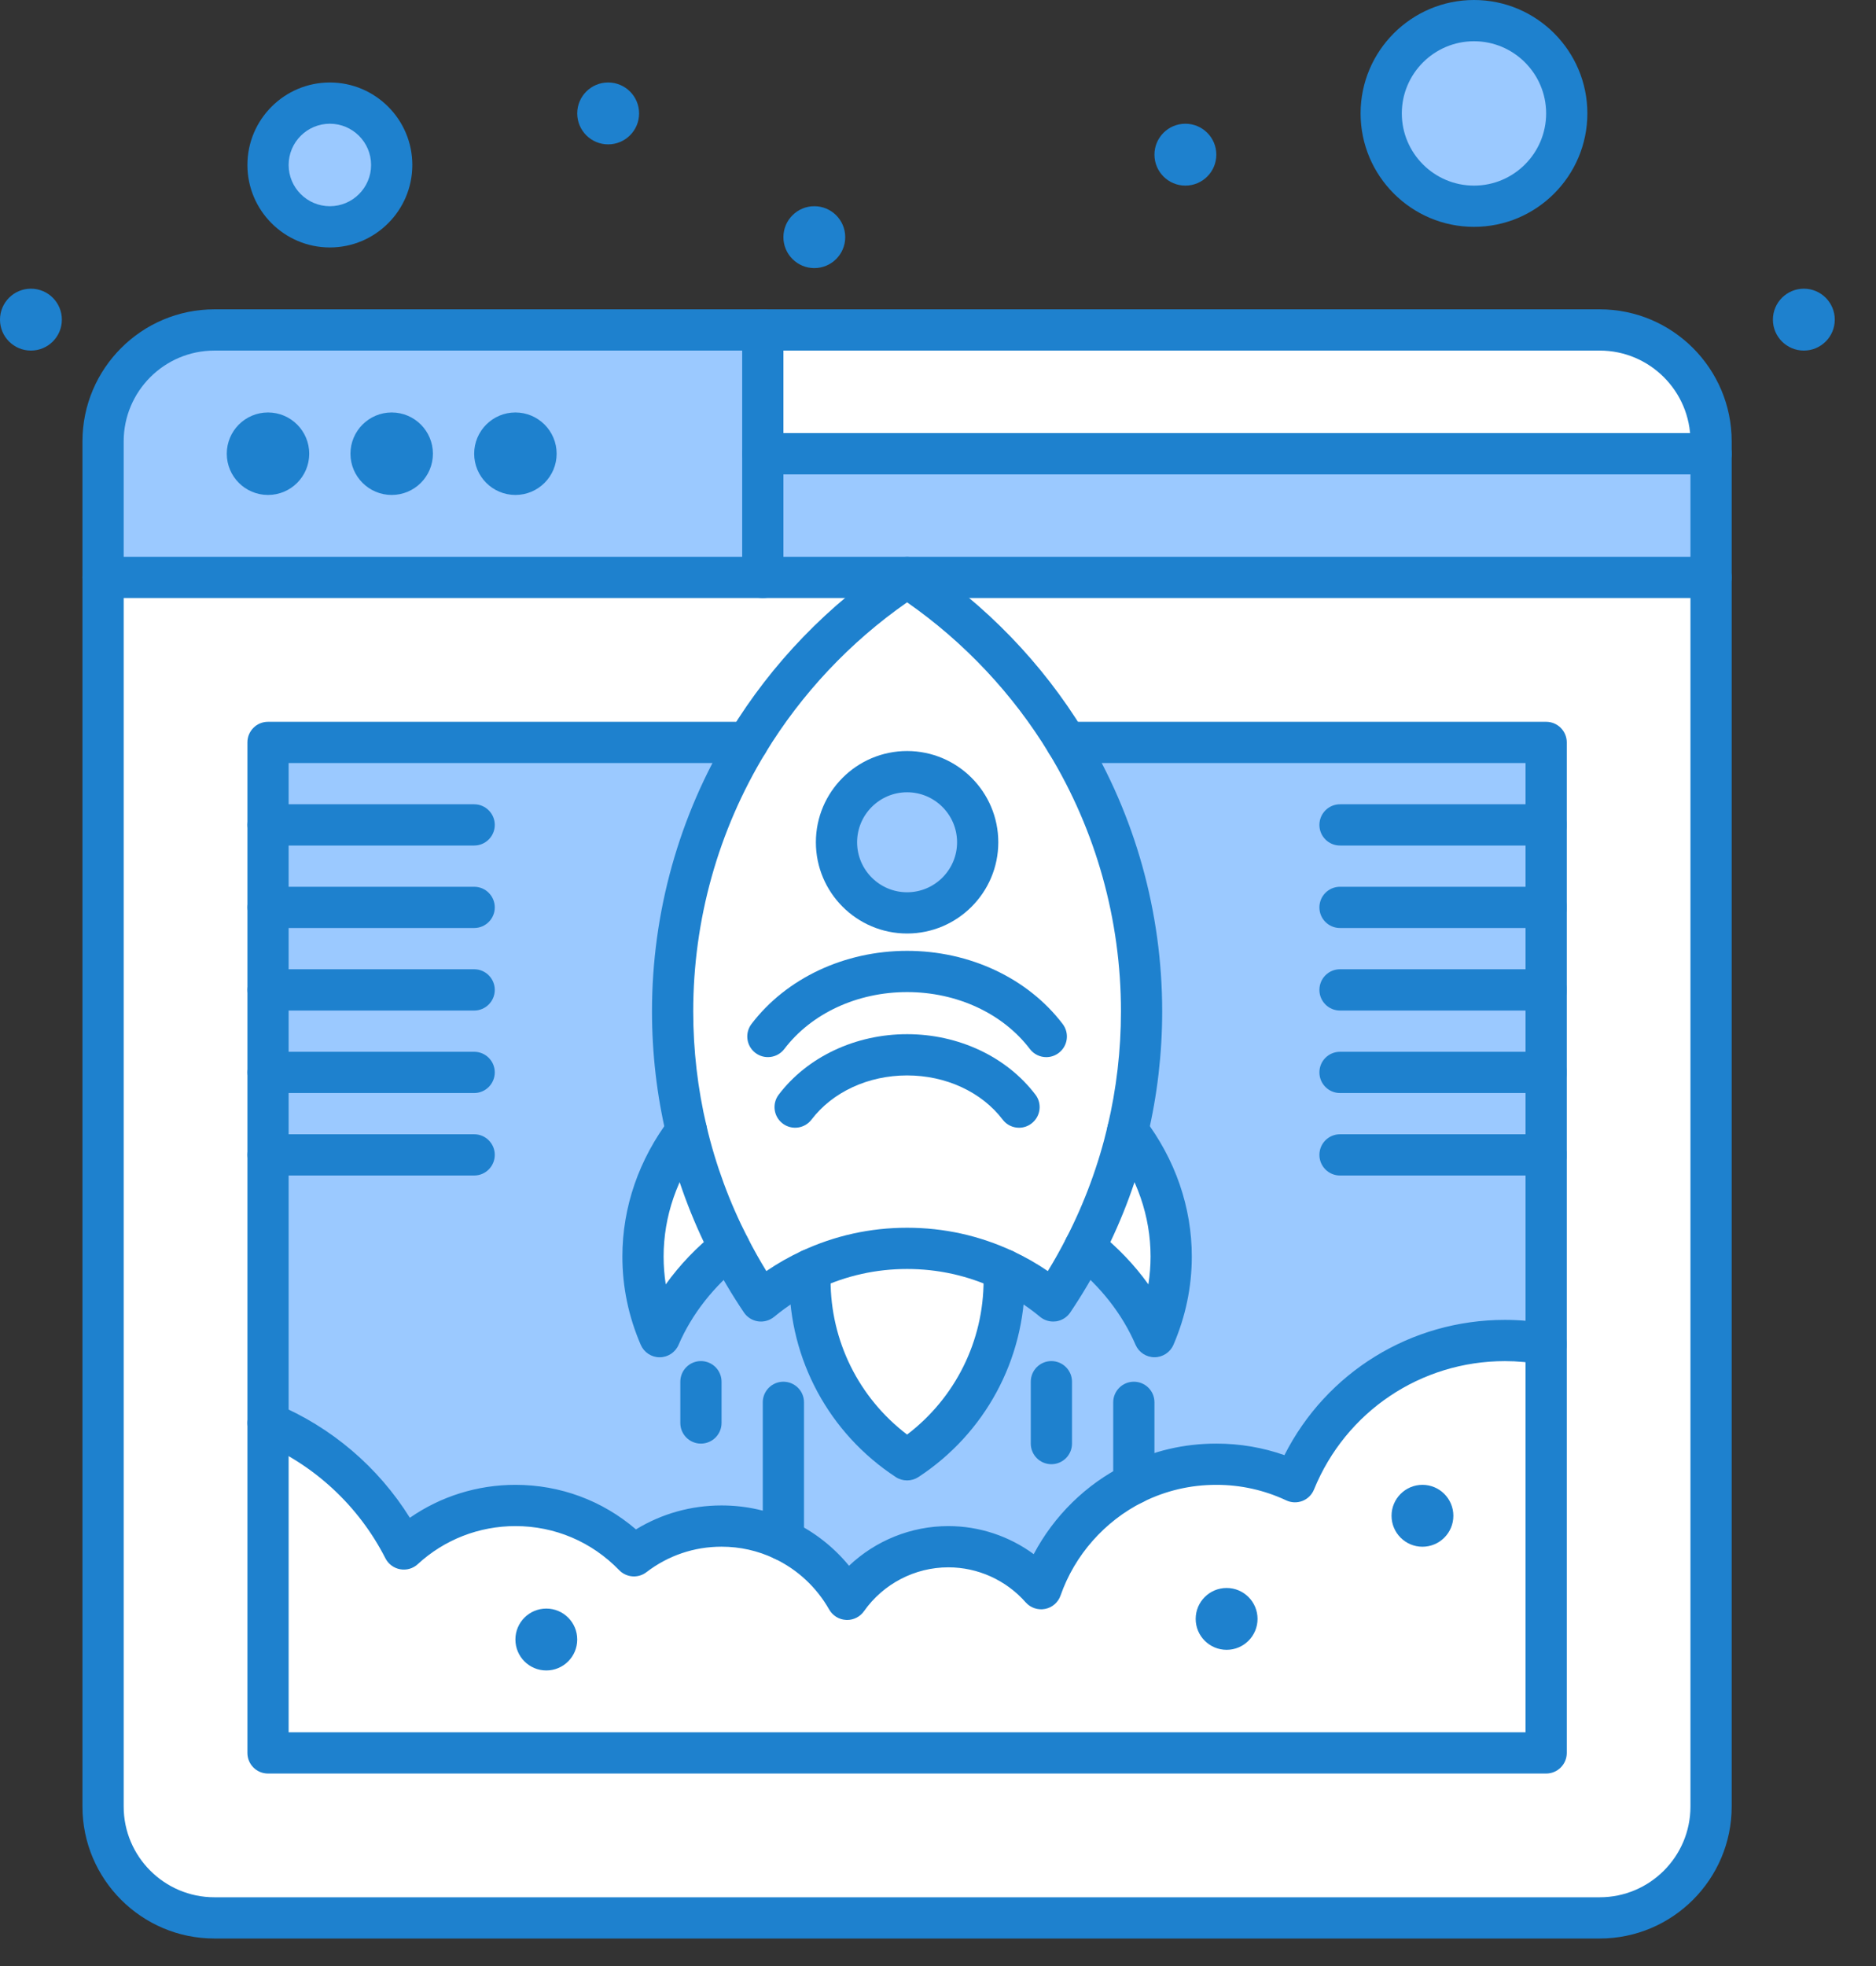
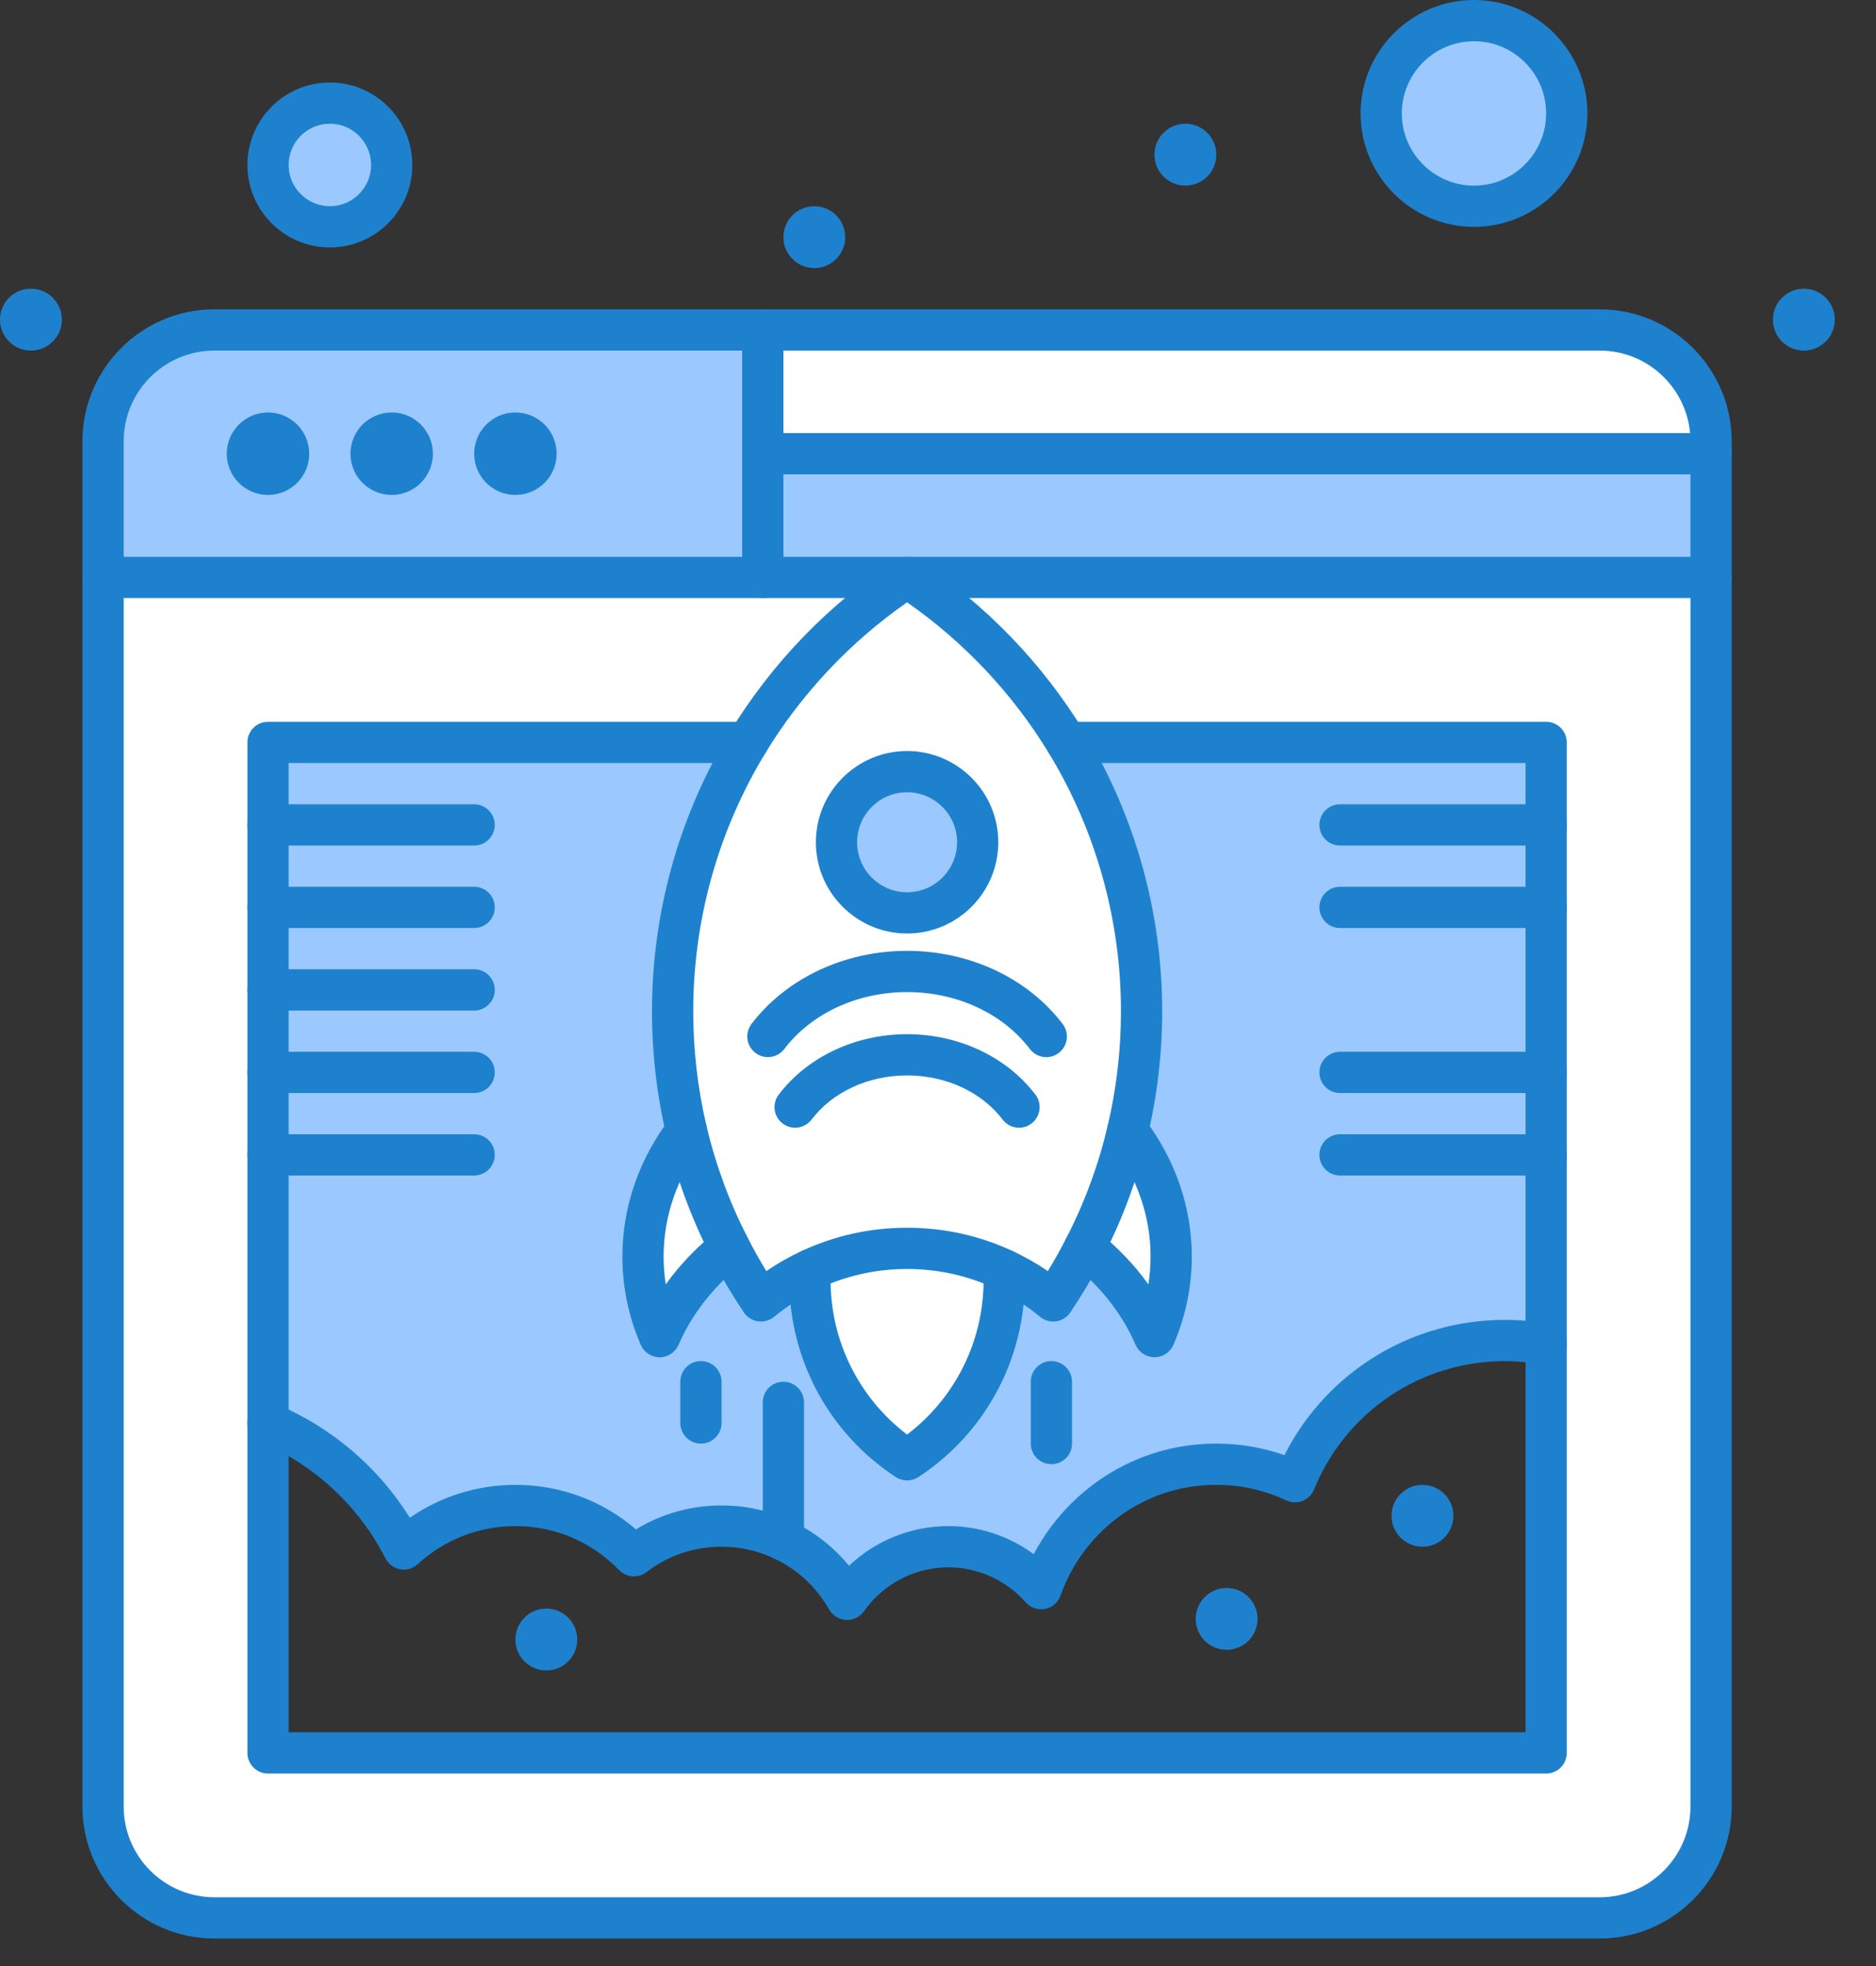
<svg xmlns="http://www.w3.org/2000/svg" width="42" height="44" viewBox="0 0 42 44" fill="none">
  <rect x="0" y="0" width="42" height="44" fill="#333333" stroke="none" />
  <path d="M23.876 16.615C22.976 15.134 21.754 13.872 20.308 12.923C18.861 13.872 17.639 15.134 16.739 16.615C15.673 18.37 15.058 20.429 15.058 22.633C15.058 23.553 15.165 24.448 15.368 25.307C15.584 26.224 15.91 27.099 16.331 27.918C16.542 28.332 16.779 28.732 17.037 29.114C17.371 28.838 17.741 28.602 18.139 28.418C18.799 28.11 19.533 27.939 20.308 27.939C21.082 27.939 21.817 28.11 22.476 28.418C22.874 28.602 23.244 28.838 23.578 29.114C23.837 28.732 24.073 28.332 24.284 27.918C24.705 27.099 25.031 26.224 25.247 25.307C25.45 24.448 25.557 23.553 25.557 22.633C25.557 20.429 24.943 18.37 23.876 16.615Z" fill="white" />
  <path d="M4.8 7.385C3.424 7.385 2.308 8.501 2.308 9.877V12.923H17.077V10.154V7.385H4.8Z" fill="#9BC9FF" />
  <path d="M33 0.461C34.147 0.461 35.077 1.391 35.077 2.538C35.077 3.686 34.147 4.615 33 4.615C31.853 4.615 30.923 3.686 30.923 2.538C30.923 1.391 31.853 0.461 33 0.461Z" fill="#9BC9FF" />
  <path d="M7.385 2.308C8.15 2.308 8.769 2.928 8.769 3.692C8.769 4.457 8.15 5.077 7.385 5.077C6.62 5.077 6 4.457 6 3.692C6 2.928 6.62 2.308 7.385 2.308Z" fill="#9BC9FF" />
  <path d="M38.308 10.154V12.923H20.308H17.077V10.154H38.308Z" fill="#9BC9FF" />
  <path d="M38.308 9.877V10.154H17.077V7.385H35.815C37.192 7.385 38.308 8.501 38.308 9.877Z" fill="white" />
  <path d="M38.308 12.923V40.431C38.308 41.807 37.192 42.923 35.815 42.923H4.8C3.424 42.923 2.308 41.807 2.308 40.431V12.923H17.077H20.308C18.861 13.872 17.639 15.134 16.739 16.615H6V18.461V20.308V22.154V24V25.846V31.845V39.23H34.615V30.085V25.846V24V22.154V20.308V18.461V16.615H23.876C22.976 15.134 21.754 13.872 20.308 12.923H38.308Z" fill="white" />
  <path d="M6 25.846V24V22.154V20.308V18.461V16.615H16.739C15.673 18.37 15.058 20.429 15.058 22.633C15.058 23.553 15.165 24.448 15.368 25.307C14.755 26.115 14.395 27.081 14.395 28.121C14.395 28.753 14.527 29.357 14.768 29.914C15.101 29.143 15.642 28.462 16.331 27.918C16.543 28.332 16.779 28.732 17.037 29.115C17.371 28.838 17.741 28.602 18.14 28.418C18.136 28.494 18.133 28.571 18.133 28.647C18.133 30.331 18.998 31.812 20.308 32.67C21.617 31.812 22.483 30.331 22.483 28.647C22.483 28.571 22.48 28.494 22.476 28.418C22.874 28.602 23.244 28.838 23.578 29.115C23.837 28.732 24.073 28.332 24.284 27.918C24.974 28.462 25.515 29.143 25.847 29.914C26.088 29.357 26.22 28.753 26.22 28.121C26.22 27.081 25.861 26.115 25.247 25.307C25.45 24.448 25.557 23.553 25.557 22.633C25.557 20.429 24.944 18.37 23.876 16.615H34.615V18.461V20.308V22.154V24V25.846V30.085C34.316 30.03 34.008 30 33.692 30C31.567 30 29.747 31.307 28.991 33.16C28.457 32.909 27.86 32.769 27.231 32.769C26.567 32.769 25.94 32.924 25.385 33.201C24.419 33.681 23.668 34.526 23.309 35.555C22.801 34.979 22.059 34.615 21.231 34.615C20.294 34.615 19.467 35.081 18.965 35.793C18.638 35.217 18.139 34.751 17.538 34.465C17.119 34.265 16.649 34.154 16.154 34.154C15.415 34.154 14.736 34.402 14.192 34.818C13.52 34.124 12.581 33.692 11.539 33.692C10.575 33.692 9.698 34.061 9.041 34.666C8.396 33.401 7.317 32.395 6 31.845V25.846Z" fill="#9BC9FF" />
-   <path d="M33.692 30C31.567 30 29.747 31.307 28.991 33.161C28.457 32.909 27.86 32.769 27.231 32.769C26.567 32.769 25.94 32.924 25.385 33.201C24.419 33.681 23.668 34.526 23.309 35.555C22.801 34.979 22.059 34.615 21.231 34.615C20.294 34.615 19.467 35.081 18.965 35.793C18.638 35.217 18.139 34.751 17.538 34.465C17.119 34.266 16.649 34.154 16.154 34.154C15.415 34.154 14.736 34.402 14.192 34.819C13.52 34.124 12.581 33.692 11.539 33.692C10.575 33.692 9.698 34.062 9.041 34.666C8.396 33.401 7.317 32.395 6 31.845V39.231H34.615V30.085C34.316 30.03 34.008 30 33.692 30Z" fill="white" />
  <path d="M26.22 28.122C26.22 28.753 26.088 29.357 25.847 29.914C25.515 29.143 24.974 28.462 24.284 27.919C24.705 27.1 25.031 26.225 25.247 25.307C25.861 26.115 26.22 27.081 26.22 28.122Z" fill="white" />
  <path d="M15.368 25.307C15.584 26.225 15.91 27.1 16.331 27.919C15.641 28.462 15.101 29.143 14.768 29.914C14.527 29.357 14.395 28.753 14.395 28.122C14.395 27.081 14.754 26.115 15.368 25.307Z" fill="white" />
  <path d="M22.476 28.418C22.48 28.494 22.482 28.571 22.482 28.647C22.482 30.331 21.617 31.812 20.308 32.67C18.998 31.812 18.133 30.331 18.133 28.647C18.133 28.571 18.136 28.494 18.139 28.418C18.798 28.11 19.533 27.939 20.308 27.939C21.082 27.939 21.817 28.11 22.476 28.418Z" fill="white" />
  <path d="M20.308 17.27C21.181 17.27 21.888 17.977 21.888 18.85C21.888 19.724 21.181 20.431 20.308 20.431C19.434 20.431 18.727 19.724 18.727 18.85C18.727 17.977 19.434 17.27 20.308 17.27Z" fill="#9BC9FF" />
  <path d="M40.385 7.846C40.767 7.846 41.077 7.536 41.077 7.154C41.077 6.771 40.767 6.461 40.385 6.461C40.002 6.461 39.692 6.771 39.692 7.154C39.692 7.536 40.002 7.846 40.385 7.846Z" fill="#1E81CE" />
  <path d="M31.846 34.616C32.228 34.616 32.538 34.306 32.538 33.923C32.538 33.541 32.228 33.231 31.846 33.231C31.464 33.231 31.154 33.541 31.154 33.923C31.154 34.306 31.464 34.616 31.846 34.616Z" fill="#1E81CE" />
  <path d="M27.462 36.923C27.844 36.923 28.154 36.613 28.154 36.231C28.154 35.849 27.844 35.539 27.462 35.539C27.079 35.539 26.769 35.849 26.769 36.231C26.769 36.613 27.079 36.923 27.462 36.923Z" fill="#1E81CE" />
  <path d="M26.538 4.154C26.921 4.154 27.231 3.844 27.231 3.461C27.231 3.079 26.921 2.769 26.538 2.769C26.156 2.769 25.846 3.079 25.846 3.461C25.846 3.844 26.156 4.154 26.538 4.154Z" fill="#1E81CE" />
  <path d="M18.231 6C18.613 6 18.923 5.69 18.923 5.308C18.923 4.925 18.613 4.615 18.231 4.615C17.849 4.615 17.539 4.925 17.539 5.308C17.539 5.69 17.849 6 18.231 6Z" fill="#1E81CE" />
-   <path d="M13.615 3.231C13.998 3.231 14.308 2.921 14.308 2.538C14.308 2.156 13.998 1.846 13.615 1.846C13.233 1.846 12.923 2.156 12.923 2.538C12.923 2.921 13.233 3.231 13.615 3.231Z" fill="#1E81CE" />
  <path d="M12.231 37.385C12.613 37.385 12.923 37.075 12.923 36.692C12.923 36.31 12.613 36 12.231 36C11.848 36 11.539 36.31 11.539 36.692C11.539 37.075 11.848 37.385 12.231 37.385Z" fill="#1E81CE" />
  <path d="M11.539 9.231C12.048 9.231 12.462 9.645 12.462 10.154C12.462 10.664 12.048 11.077 11.539 11.077C11.029 11.077 10.616 10.664 10.616 10.154C10.616 9.645 11.029 9.231 11.539 9.231Z" fill="#1E81CE" />
  <path d="M8.769 9.231C9.279 9.231 9.692 9.645 9.692 10.154C9.692 10.664 9.279 11.077 8.769 11.077C8.26 11.077 7.846 10.664 7.846 10.154C7.846 9.645 8.26 9.231 8.769 9.231Z" fill="#1E81CE" />
  <path d="M6 9.231C6.51 9.231 6.923 9.645 6.923 10.154C6.923 10.664 6.51 11.077 6 11.077C5.49 11.077 5.077 10.664 5.077 10.154C5.077 9.645 5.49 9.231 6 9.231Z" fill="#1E81CE" />
  <path d="M0.692 7.846C1.075 7.846 1.385 7.536 1.385 7.154C1.385 6.771 1.075 6.461 0.692 6.461C0.31 6.461 0 6.771 0 7.154C0 7.536 0.31 7.846 0.692 7.846Z" fill="#1E81CE" />
  <path d="M20.308 20.892C19.182 20.892 18.266 19.976 18.266 18.85C18.266 17.724 19.182 16.808 20.308 16.808C21.434 16.808 22.35 17.724 22.35 18.85C22.35 19.976 21.434 20.892 20.308 20.892ZM20.308 17.731C19.691 17.731 19.189 18.233 19.189 18.85C19.189 19.467 19.691 19.969 20.308 19.969C20.925 19.969 21.427 19.467 21.427 18.85C21.427 18.233 20.925 17.731 20.308 17.731Z" fill="#1E81CE" />
  <path d="M20.308 33.132C20.22 33.132 20.131 33.107 20.055 33.057C18.562 32.079 17.671 30.43 17.671 28.648C17.671 28.564 17.674 28.48 17.678 28.396C17.691 28.141 17.907 27.945 18.162 27.957C18.416 27.969 18.613 28.186 18.6 28.44C18.597 28.509 18.595 28.579 18.595 28.648C18.595 30.015 19.229 31.285 20.308 32.106C21.386 31.285 22.021 30.015 22.021 28.648C22.021 28.579 22.018 28.509 22.015 28.44C22.003 28.186 22.199 27.969 22.454 27.957C22.709 27.945 22.925 28.141 22.937 28.396C22.941 28.48 22.944 28.564 22.944 28.648C22.944 30.43 22.053 32.079 20.561 33.057C20.484 33.107 20.396 33.132 20.308 33.132Z" fill="#1E81CE" />
  <path d="M14.768 30.376C14.584 30.376 14.418 30.266 14.345 30.097C14.072 29.466 13.934 28.802 13.934 28.122C13.934 27.016 14.303 25.946 15.001 25.028C15.014 25.011 15.027 24.995 15.042 24.981C15.222 24.8 15.515 24.8 15.695 24.98C15.864 25.149 15.875 25.415 15.728 25.596C15.158 26.35 14.857 27.223 14.857 28.122C14.857 28.331 14.873 28.539 14.905 28.744C15.219 28.307 15.601 27.907 16.041 27.559C16.227 27.409 16.499 27.424 16.666 27.6C16.841 27.784 16.835 28.076 16.65 28.252C16.64 28.262 16.628 28.272 16.617 28.281C15.981 28.782 15.488 29.41 15.192 30.097C15.119 30.266 14.953 30.376 14.768 30.376C14.769 30.376 14.768 30.376 14.768 30.376Z" fill="#1E81CE" />
  <path d="M25.847 30.375C25.847 30.375 25.847 30.375 25.847 30.375C25.663 30.375 25.496 30.266 25.423 30.097C25.127 29.41 24.635 28.782 23.999 28.281C23.987 28.272 23.976 28.262 23.966 28.253C23.782 28.077 23.774 27.784 23.95 27.599C24.118 27.422 24.393 27.408 24.578 27.562C25.016 27.909 25.398 28.308 25.71 28.744C25.742 28.538 25.759 28.331 25.759 28.121C25.759 27.222 25.456 26.347 24.884 25.592C24.744 25.414 24.752 25.156 24.912 24.988C25.088 24.803 25.38 24.796 25.564 24.972C25.582 24.989 25.6 25.008 25.614 25.028C26.312 25.946 26.682 27.016 26.682 28.121C26.682 28.802 26.543 29.466 26.271 30.097C26.198 30.266 26.031 30.375 25.847 30.375Z" fill="#1E81CE" />
  <path d="M22.814 25.239C22.675 25.239 22.537 25.176 22.447 25.056C21.976 24.438 21.176 24.068 20.308 24.068C19.439 24.068 18.64 24.438 18.169 25.056C18.015 25.259 17.725 25.299 17.522 25.144C17.319 24.99 17.28 24.7 17.434 24.498C18.078 23.651 19.153 23.145 20.308 23.145C21.463 23.145 22.537 23.651 23.181 24.498C23.336 24.7 23.296 24.99 23.093 25.144C23.01 25.208 22.912 25.239 22.814 25.239Z" fill="#1E81CE" />
  <path d="M23.424 23.659C23.285 23.659 23.148 23.596 23.057 23.477C22.45 22.679 21.422 22.203 20.308 22.203C19.193 22.203 18.166 22.679 17.559 23.477C17.404 23.679 17.115 23.719 16.912 23.564C16.709 23.41 16.67 23.12 16.824 22.917C17.605 21.892 18.907 21.28 20.308 21.28C21.709 21.28 23.011 21.892 23.791 22.917C23.946 23.12 23.907 23.41 23.704 23.564C23.62 23.628 23.522 23.659 23.424 23.659Z" fill="#1E81CE" />
  <path d="M38.308 13.384H2.308C2.053 13.384 1.846 13.178 1.846 12.923C1.846 12.668 2.053 12.461 2.308 12.461H38.308C38.563 12.461 38.769 12.668 38.769 12.923C38.769 13.178 38.563 13.384 38.308 13.384Z" fill="#1E81CE" />
  <path d="M38.308 10.616H17.077C16.822 10.616 16.616 10.409 16.616 10.154C16.616 9.899 16.822 9.692 17.077 9.692H38.308C38.563 9.692 38.769 9.899 38.769 10.154C38.769 10.409 38.563 10.616 38.308 10.616Z" fill="#1E81CE" />
  <path d="M7.385 5.538C6.367 5.538 5.539 4.71 5.539 3.692C5.539 2.674 6.367 1.846 7.385 1.846C8.403 1.846 9.231 2.674 9.231 3.692C9.231 4.71 8.403 5.538 7.385 5.538ZM7.385 2.769C6.876 2.769 6.462 3.183 6.462 3.692C6.462 4.201 6.876 4.615 7.385 4.615C7.894 4.615 8.308 4.201 8.308 3.692C8.308 3.183 7.894 2.769 7.385 2.769Z" fill="#1E81CE" />
  <path d="M33 5.077C31.6 5.077 30.461 3.938 30.461 2.538C30.461 1.139 31.6 0 33 0C34.4 0 35.538 1.139 35.538 2.538C35.538 3.938 34.4 5.077 33 5.077ZM33 0.923C32.109 0.923 31.384 1.648 31.384 2.538C31.384 3.429 32.109 4.154 33 4.154C33.891 4.154 34.615 3.429 34.615 2.538C34.615 1.648 33.891 0.923 33 0.923Z" fill="#1E81CE" />
  <path d="M17.077 13.384C16.822 13.384 16.616 13.178 16.616 12.923V7.384C16.616 7.13 16.822 6.923 17.077 6.923C17.332 6.923 17.539 7.13 17.539 7.384V12.923C17.539 13.178 17.332 13.384 17.077 13.384Z" fill="#1E81CE" />
  <path d="M35.815 43.384H4.8C3.171 43.384 1.846 42.059 1.846 40.431V9.877C1.846 8.248 3.171 6.923 4.8 6.923H35.815C37.444 6.923 38.769 8.248 38.769 9.877V40.431C38.769 42.059 37.444 43.384 35.815 43.384ZM4.8 7.846C3.68 7.846 2.769 8.757 2.769 9.877V40.431C2.769 41.55 3.68 42.461 4.8 42.461H35.815C36.935 42.461 37.846 41.55 37.846 40.431V9.877C37.846 8.757 36.935 7.846 35.815 7.846H4.8Z" fill="#1E81CE" />
  <path d="M34.615 39.692H6C5.745 39.692 5.539 39.486 5.539 39.231V16.615C5.539 16.36 5.745 16.154 6 16.154H16.739C16.994 16.154 17.202 16.36 17.202 16.615C17.202 16.87 16.996 17.077 16.741 17.077H6.462V38.769H34.154V17.077H23.876C23.622 17.077 23.414 16.87 23.414 16.615C23.414 16.36 23.62 16.154 23.875 16.154H34.615C34.87 16.154 35.077 16.36 35.077 16.615V39.231C35.077 39.486 34.87 39.692 34.615 39.692Z" fill="#1E81CE" />
  <path d="M34.615 18.923H30C29.745 18.923 29.539 18.716 29.539 18.462C29.539 18.207 29.745 18 30 18H34.615C34.87 18 35.077 18.207 35.077 18.462C35.077 18.716 34.87 18.923 34.615 18.923Z" fill="#1E81CE" />
  <path d="M10.616 18.923H6C5.745 18.923 5.539 18.716 5.539 18.462C5.539 18.207 5.745 18 6 18H10.616C10.87 18 11.077 18.207 11.077 18.462C11.077 18.716 10.87 18.923 10.616 18.923Z" fill="#1E81CE" />
  <path d="M34.615 20.769H30C29.745 20.769 29.539 20.563 29.539 20.308C29.539 20.053 29.745 19.846 30 19.846H34.615C34.87 19.846 35.077 20.053 35.077 20.308C35.077 20.563 34.87 20.769 34.615 20.769Z" fill="#1E81CE" />
  <path d="M10.616 20.769H6C5.745 20.769 5.539 20.563 5.539 20.308C5.539 20.053 5.745 19.846 6 19.846H10.616C10.87 19.846 11.077 20.053 11.077 20.308C11.077 20.563 10.87 20.769 10.616 20.769Z" fill="#1E81CE" />
-   <path d="M34.615 22.616H30C29.745 22.616 29.539 22.409 29.539 22.154C29.539 21.899 29.745 21.692 30 21.692H34.615C34.87 21.692 35.077 21.899 35.077 22.154C35.077 22.409 34.87 22.616 34.615 22.616Z" fill="#1E81CE" />
  <path d="M10.616 22.616H6C5.745 22.616 5.539 22.409 5.539 22.154C5.539 21.899 5.745 21.692 6 21.692H10.616C10.87 21.692 11.077 21.899 11.077 22.154C11.077 22.409 10.87 22.616 10.616 22.616Z" fill="#1E81CE" />
  <path d="M34.615 24.462H30C29.745 24.462 29.539 24.255 29.539 24C29.539 23.745 29.745 23.539 30 23.539H34.615C34.87 23.539 35.077 23.745 35.077 24C35.077 24.255 34.87 24.462 34.615 24.462Z" fill="#1E81CE" />
  <path d="M10.616 24.462H6C5.745 24.462 5.539 24.255 5.539 24C5.539 23.745 5.745 23.539 6 23.539H10.616C10.87 23.539 11.077 23.745 11.077 24C11.077 24.255 10.87 24.462 10.616 24.462Z" fill="#1E81CE" />
  <path d="M34.615 26.308H30C29.745 26.308 29.539 26.101 29.539 25.846C29.539 25.591 29.745 25.385 30 25.385H34.615C34.87 25.385 35.077 25.591 35.077 25.846C35.077 26.101 34.87 26.308 34.615 26.308Z" fill="#1E81CE" />
  <path d="M10.616 26.308H6C5.745 26.308 5.539 26.101 5.539 25.846C5.539 25.591 5.745 25.385 6 25.385H10.616C10.87 25.385 11.077 25.591 11.077 25.846C11.077 26.101 10.87 26.308 10.616 26.308Z" fill="#1E81CE" />
  <path d="M18.965 36.255C18.958 36.255 18.951 36.255 18.943 36.254C18.785 36.247 18.642 36.159 18.564 36.022C18.28 35.522 17.857 35.128 17.34 34.882C16.968 34.705 16.569 34.615 16.154 34.615C15.541 34.615 14.96 34.812 14.473 35.185C14.287 35.328 14.024 35.308 13.861 35.139C13.245 34.504 12.421 34.154 11.539 34.154C10.726 34.154 9.95 34.456 9.353 35.006C9.247 35.104 9.101 35.146 8.959 35.12C8.817 35.095 8.695 35.004 8.629 34.876C8.032 33.703 7.035 32.778 5.822 32.271C5.587 32.173 5.476 31.903 5.574 31.668C5.672 31.432 5.943 31.321 6.178 31.419C7.419 31.938 8.467 32.832 9.176 33.968C9.866 33.489 10.687 33.231 11.539 33.231C12.541 33.231 13.486 33.582 14.238 34.228C14.814 33.877 15.469 33.692 16.154 33.692C16.707 33.692 17.239 33.812 17.736 34.048C18.233 34.284 18.664 34.623 19.008 35.042C19.603 34.478 20.398 34.154 21.231 34.154C21.924 34.154 22.593 34.378 23.143 34.782C23.594 33.928 24.311 33.22 25.179 32.788C25.818 32.469 26.509 32.308 27.231 32.308C27.757 32.308 28.268 32.395 28.756 32.566C29.695 30.713 31.586 29.539 33.692 29.539C34.023 29.539 34.361 29.57 34.698 29.631C34.949 29.677 35.115 29.917 35.069 30.168C35.024 30.419 34.783 30.585 34.533 30.539C34.25 30.488 33.968 30.462 33.692 30.462C31.808 30.462 30.13 31.59 29.418 33.335C29.371 33.452 29.277 33.545 29.159 33.591C29.041 33.637 28.909 33.632 28.795 33.578C28.304 33.348 27.778 33.231 27.231 33.231C26.653 33.231 26.101 33.36 25.59 33.614C24.732 34.041 24.059 34.804 23.744 35.707C23.69 35.862 23.558 35.977 23.397 36.008C23.236 36.039 23.071 35.983 22.962 35.86C22.523 35.362 21.892 35.077 21.231 35.077C20.482 35.077 19.776 35.444 19.343 36.059C19.256 36.182 19.115 36.255 18.965 36.255Z" fill="#1E81CE" />
  <path d="M23.578 29.576C23.471 29.576 23.367 29.539 23.284 29.47C22.977 29.215 22.64 29.003 22.282 28.836C21.661 28.547 20.997 28.4 20.308 28.4C19.619 28.4 18.955 28.547 18.334 28.836C17.976 29.003 17.639 29.216 17.332 29.47C17.231 29.553 17.1 29.59 16.972 29.572C16.843 29.553 16.727 29.481 16.655 29.373C16.385 28.973 16.138 28.555 15.92 28.128C15.478 27.267 15.141 26.354 14.919 25.413C14.705 24.509 14.597 23.573 14.597 22.633C14.597 20.422 15.201 18.258 16.345 16.376C17.274 14.847 18.557 13.52 20.055 12.537C20.208 12.436 20.407 12.436 20.561 12.537C22.059 13.52 23.342 14.847 24.271 16.375C25.414 18.256 26.019 20.42 26.019 22.633C26.019 23.573 25.91 24.508 25.696 25.413C25.475 26.354 25.138 27.268 24.695 28.129C24.477 28.555 24.23 28.973 23.961 29.373C23.888 29.481 23.773 29.553 23.644 29.572C23.622 29.575 23.6 29.576 23.578 29.576ZM20.308 13.48C19.032 14.368 17.939 15.53 17.134 16.855C16.078 18.593 15.52 20.59 15.52 22.633C15.52 23.501 15.62 24.365 15.818 25.201C16.022 26.069 16.333 26.912 16.742 27.707C16.87 27.958 17.009 28.205 17.157 28.447C17.407 28.276 17.671 28.126 17.945 27.999C18.688 27.653 19.483 27.477 20.308 27.477C21.133 27.477 21.928 27.653 22.671 27.999C22.945 28.126 23.208 28.276 23.459 28.447C23.607 28.206 23.745 27.958 23.873 27.708C24.283 26.912 24.593 26.069 24.798 25.201C24.996 24.365 25.096 23.501 25.096 22.633C25.096 20.589 24.538 18.591 23.482 16.855C22.677 15.53 21.583 14.368 20.308 13.48Z" fill="#1E81CE" />
  <path d="M23.538 32.769C23.284 32.769 23.077 32.562 23.077 32.308V30.923C23.077 30.668 23.284 30.461 23.538 30.461C23.793 30.461 24 30.668 24 30.923V32.308C24 32.562 23.793 32.769 23.538 32.769Z" fill="#1E81CE" />
  <path d="M17.538 34.926C17.284 34.926 17.077 34.72 17.077 34.465V31.384C17.077 31.129 17.284 30.923 17.538 30.923C17.793 30.923 18 31.129 18 31.384V34.465C18 34.72 17.793 34.926 17.538 34.926Z" fill="#1E81CE" />
  <path d="M15.692 32.308C15.437 32.308 15.231 32.101 15.231 31.846V30.923C15.231 30.668 15.437 30.461 15.692 30.461C15.947 30.461 16.154 30.668 16.154 30.923V31.846C16.154 32.101 15.947 32.308 15.692 32.308Z" fill="#1E81CE" />
-   <path d="M25.385 33.663C25.13 33.663 24.923 33.456 24.923 33.201V31.384C24.923 31.129 25.13 30.923 25.385 30.923C25.64 30.923 25.846 31.129 25.846 31.384V33.201C25.846 33.456 25.64 33.663 25.385 33.663Z" fill="#1E81CE" />
</svg>